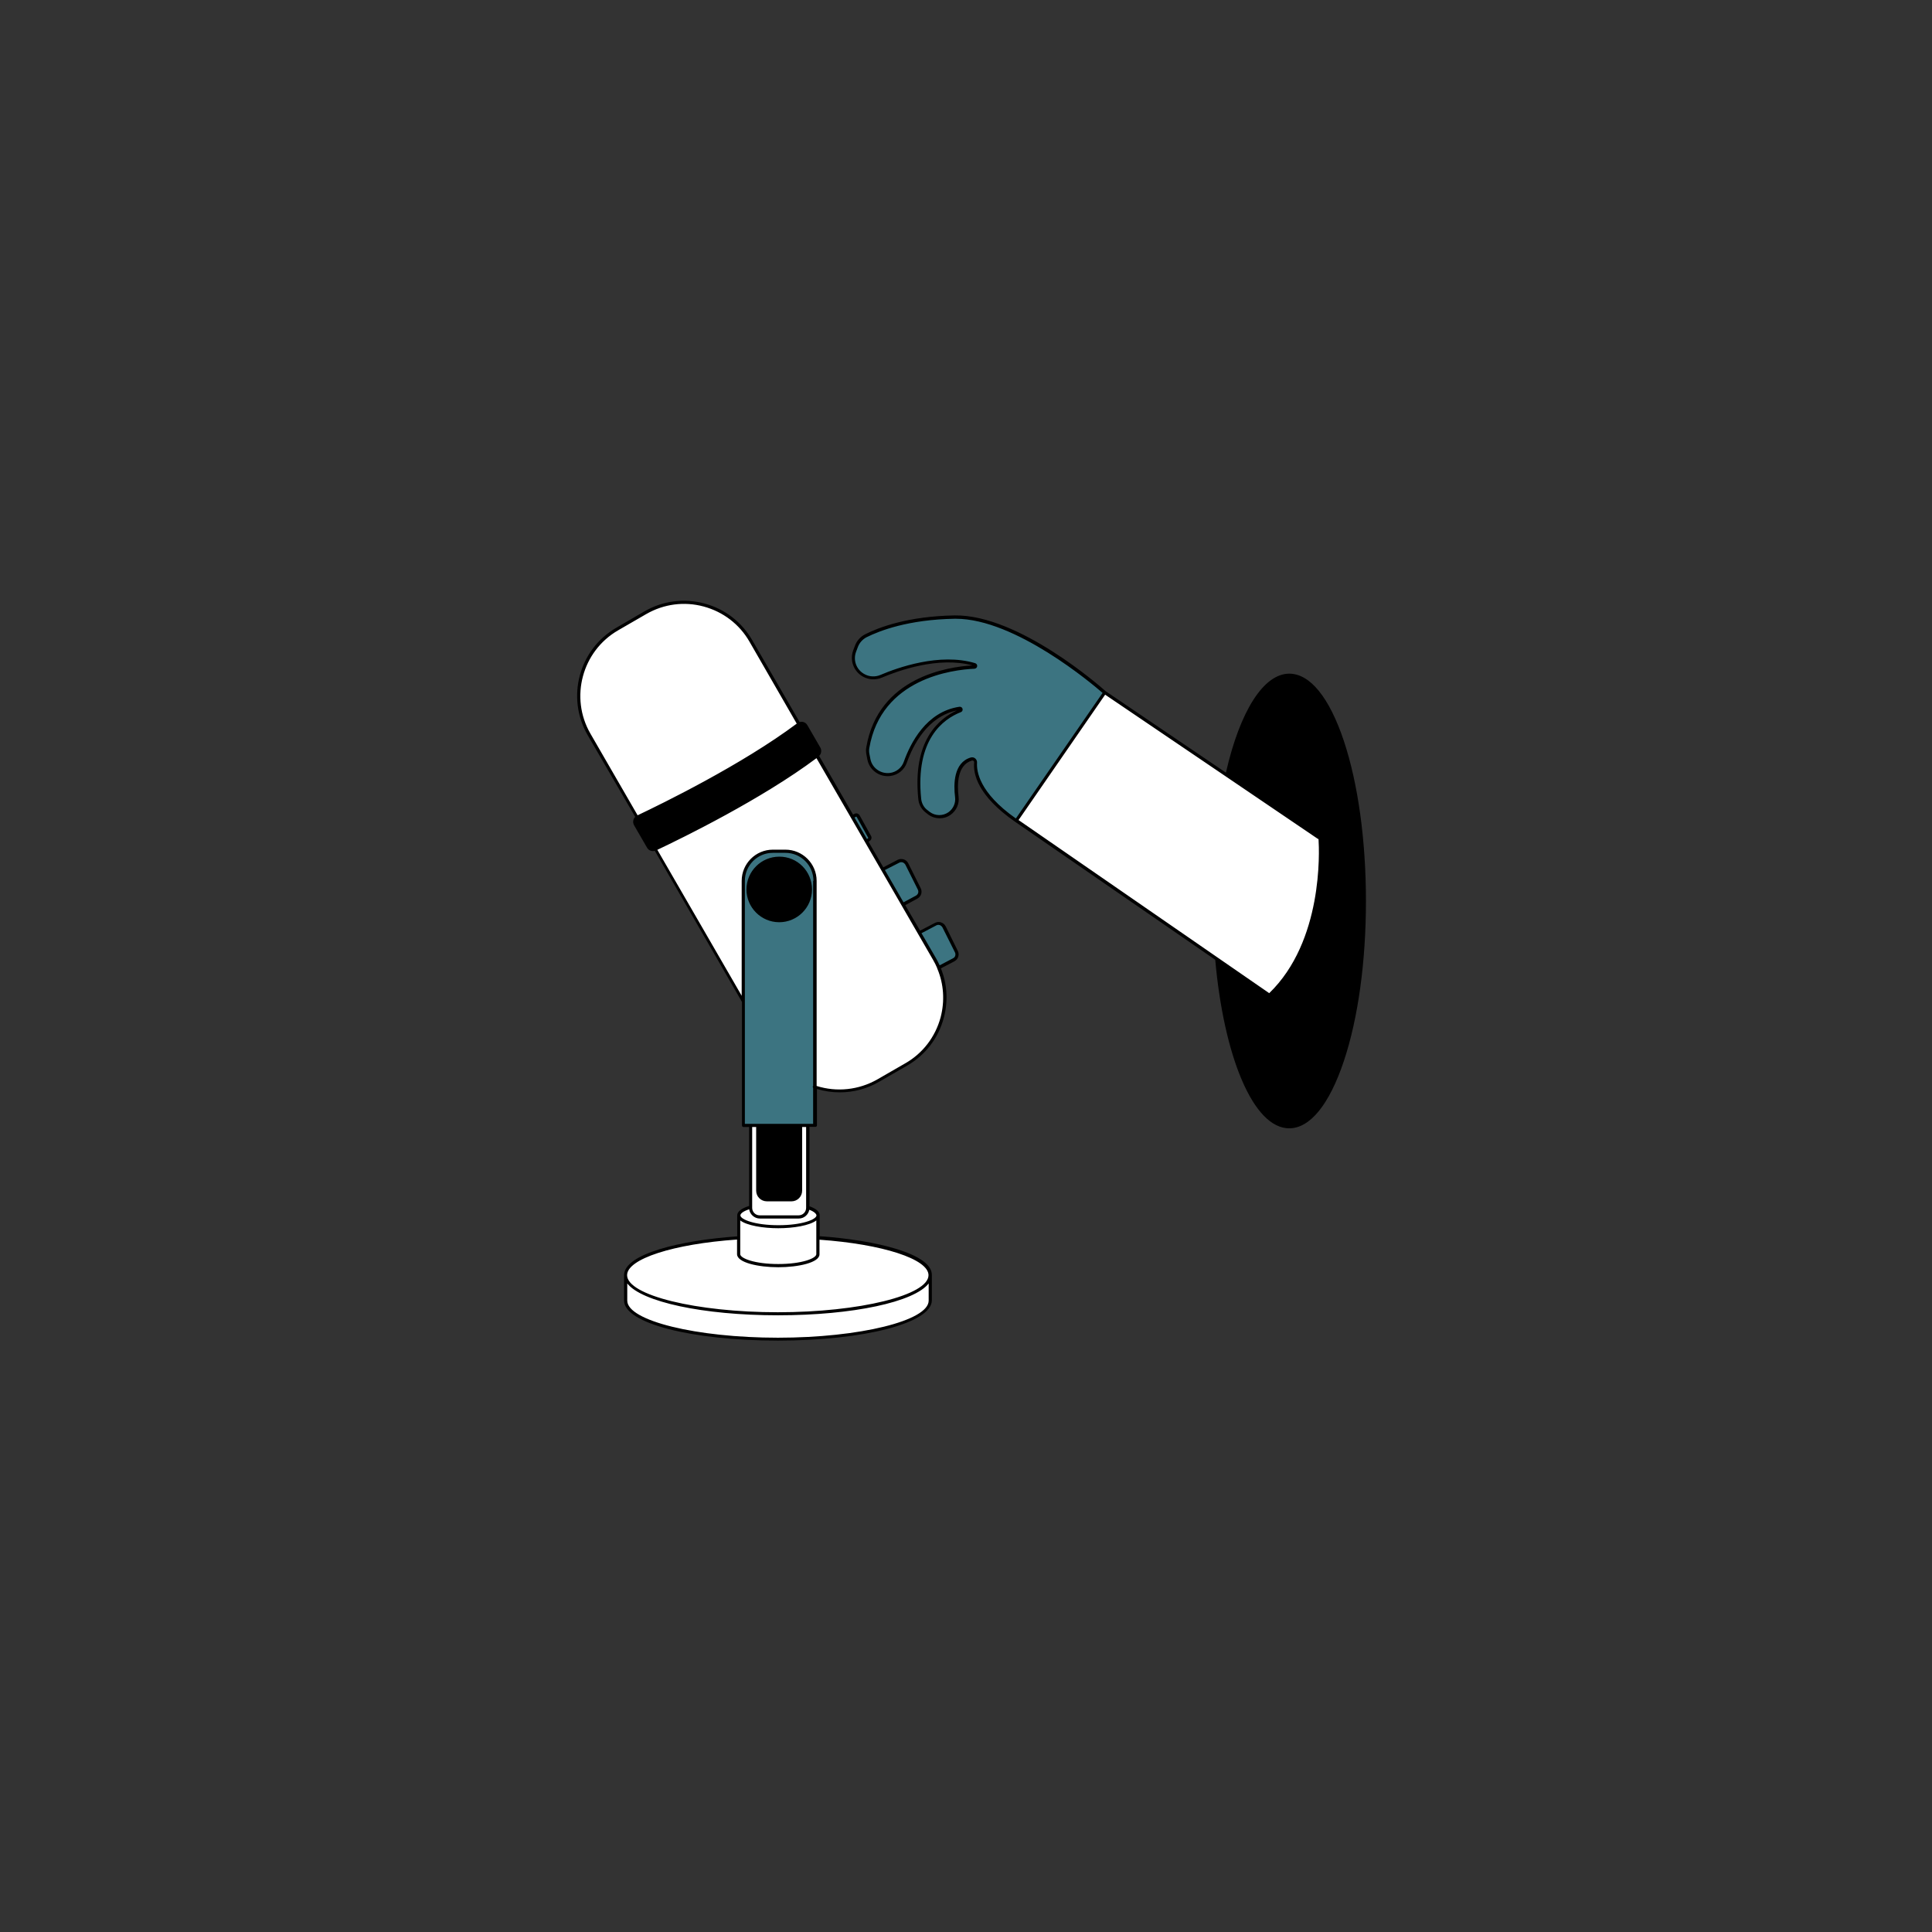
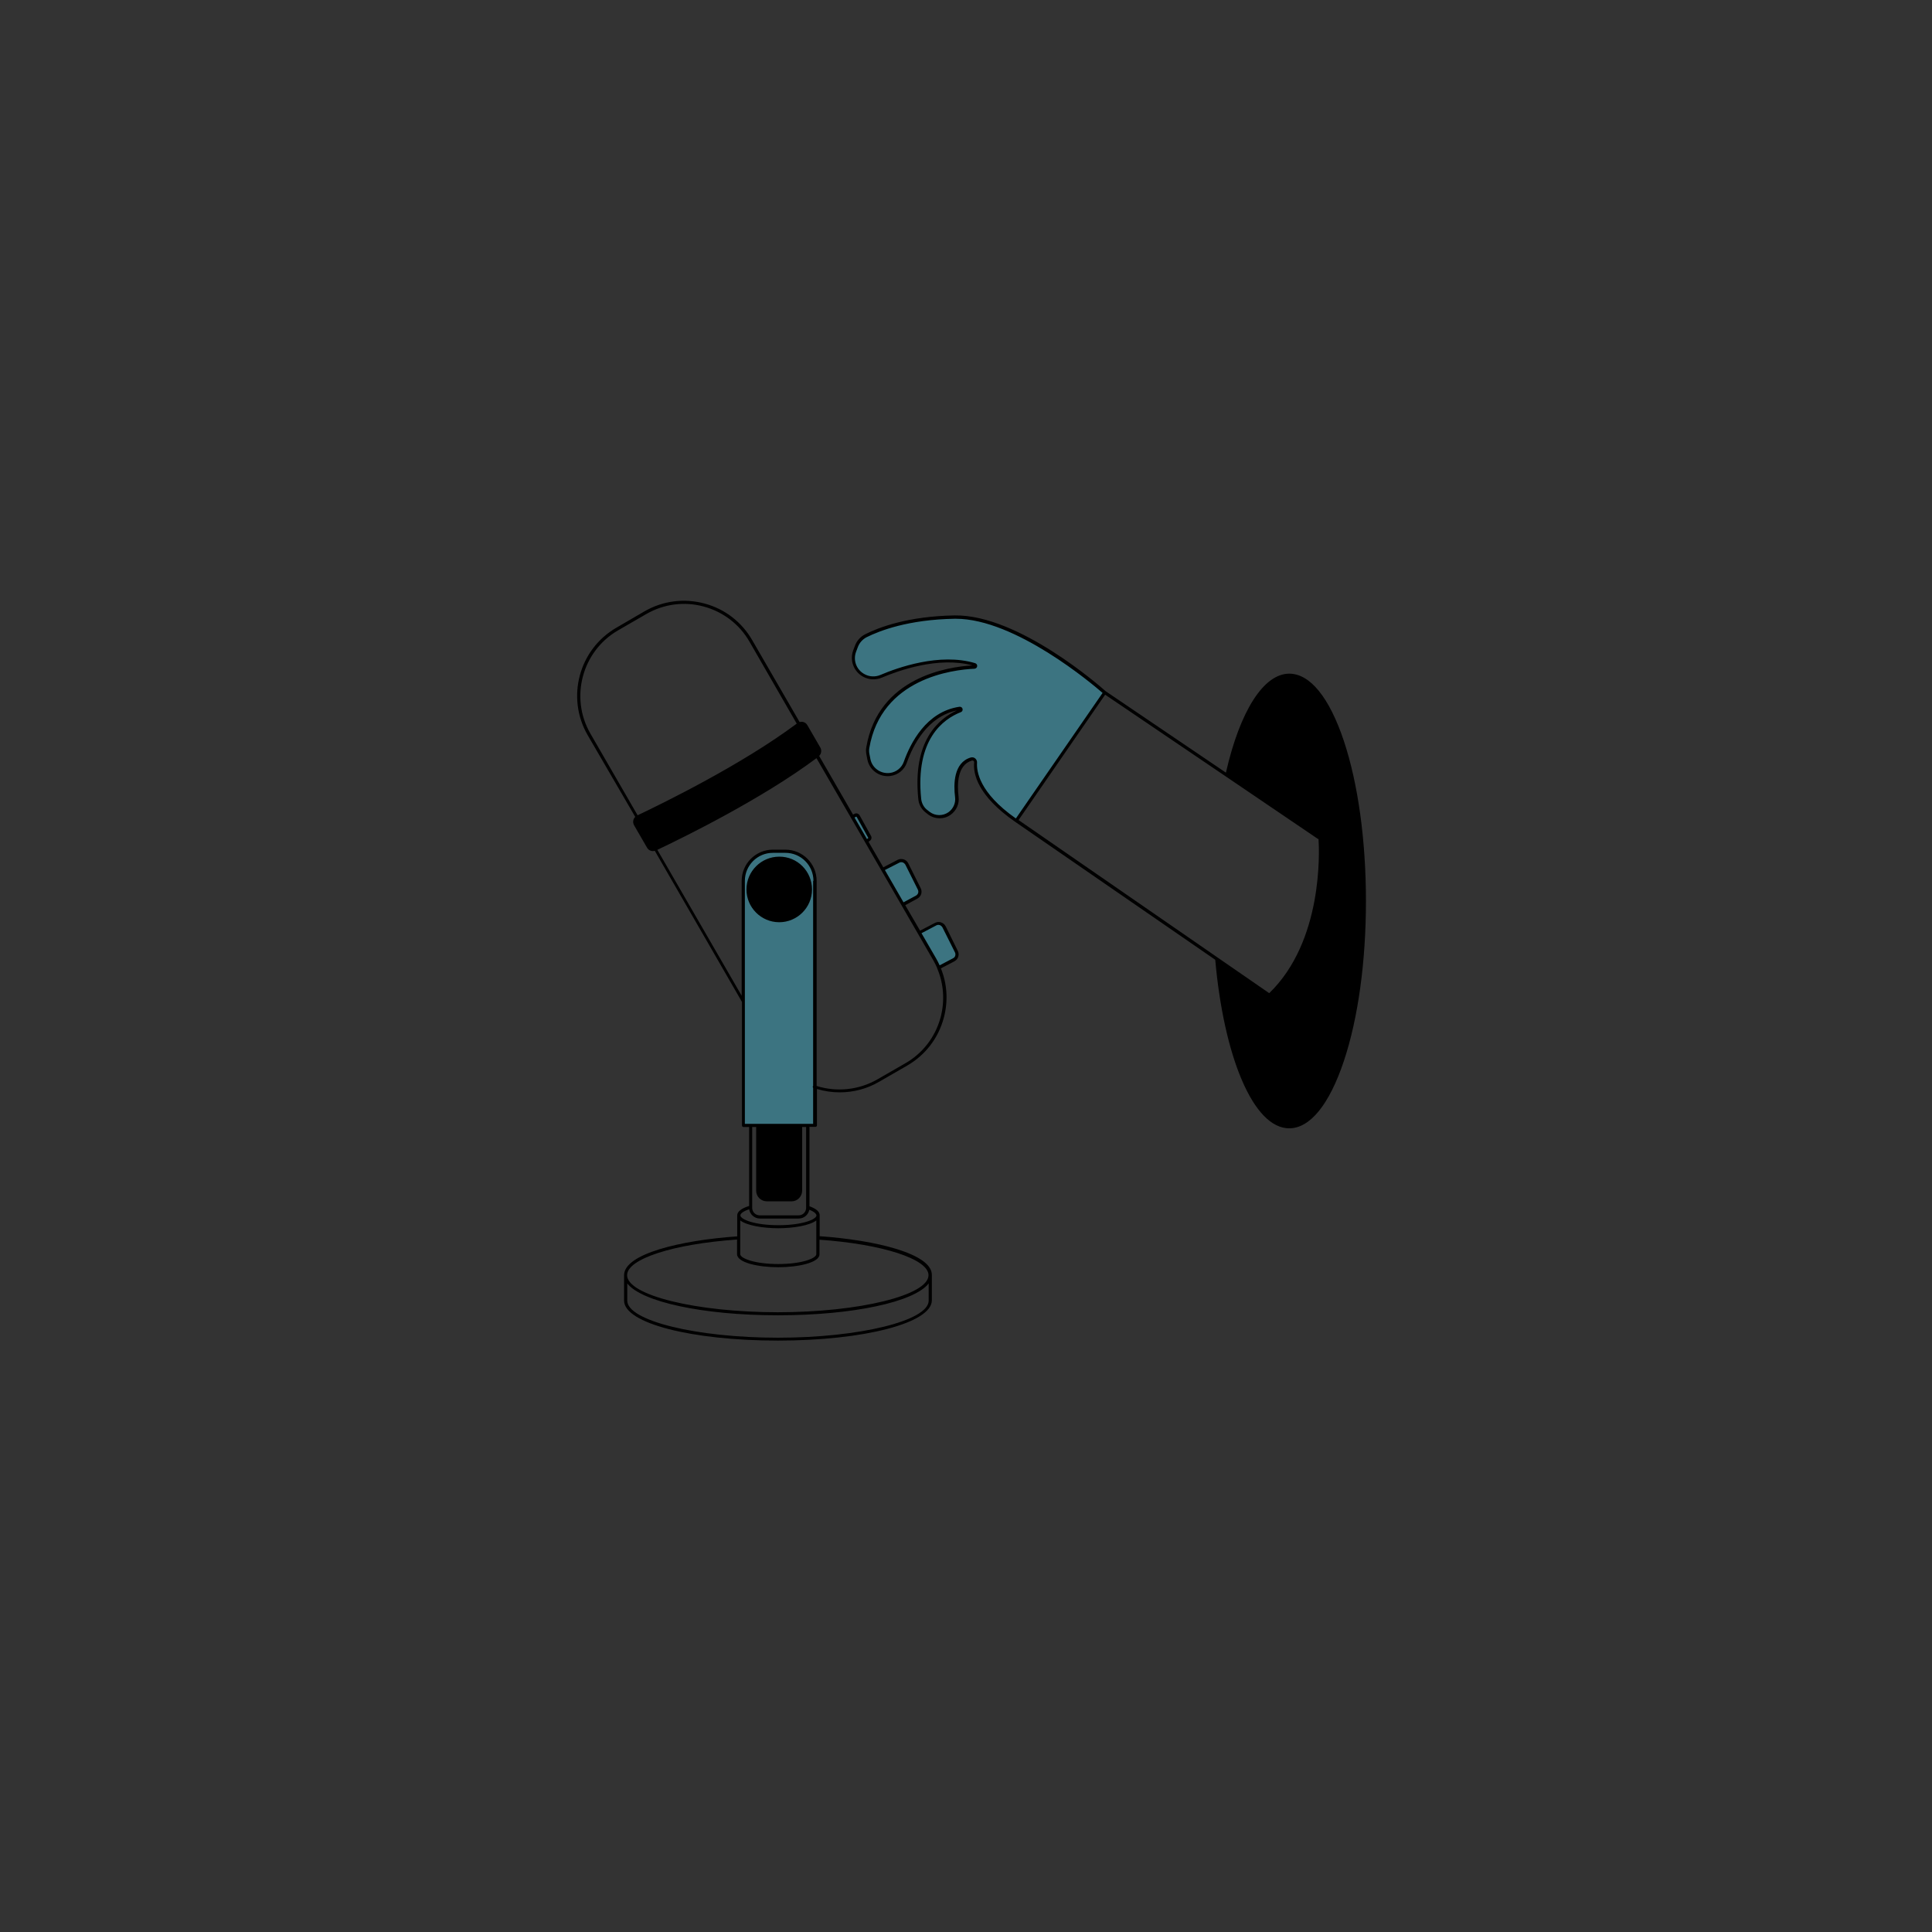
<svg xmlns="http://www.w3.org/2000/svg" version="1.0" preserveAspectRatio="xMidYMid meet" height="500" viewBox="0 0 375 375" zoomAndPan="magnify" width="500">
  <rect x="0" y="0" width="375" height="375" fill="#333333" stroke="none" />
  <defs>
    <clipPath id="794153fd0c">
      <path clip-rule="nonzero" d="M 112 116 L 265.098 116 L 265.098 260.289 L 112 260.289 Z M 112 116" />
    </clipPath>
  </defs>
-   <path fill-rule="nonzero" fill-opacity="1" d="M 175.898 206.586 L 170.43 209.734 C 163.266 213.875 154.121 211.402 149.98 204.27 L 114.34 142.523 C 110.199 135.391 112.641 126.215 119.805 122.078 L 125.273 118.926 C 132.438 114.789 141.582 117.258 145.719 124.395 L 181.363 186.137 C 185.504 193.305 183.062 202.477 175.898 206.586 Z M 145.688 238.461 C 145.688 239.449 146.492 240.223 147.449 240.223 L 155.016 240.223 C 156.004 240.223 156.777 239.418 156.777 238.461 L 156.777 218.445 L 145.656 218.445 L 145.656 238.461 Z M 145.688 238.461" fill="#ffffff" />
  <path fill-rule="nonzero" fill-opacity="1" d="M 158.199 170.973 L 158.199 218.445 L 144.27 218.445 L 144.27 170.973 C 144.27 167.793 146.832 165.227 150.012 165.227 L 152.453 165.227 C 155.637 165.227 158.199 167.793 158.199 170.973 Z M 175.988 167.668 C 175.68 167.051 174.938 166.832 174.352 167.141 L 171.324 168.75 L 175.25 175.543 L 177.906 174.094 C 178.461 173.785 178.707 173.074 178.398 172.484 Z M 185.625 184.719 L 183.219 179.898 C 182.91 179.281 182.168 179.066 181.582 179.375 L 178.555 180.98 L 182.199 187.867 L 185.133 186.324 C 185.688 185.984 185.906 185.273 185.625 184.719 Z M 166.539 158.402 C 166.414 158.215 166.168 158.125 165.98 158.246 L 165.426 158.555 L 168.145 163.25 L 168.637 162.941 C 168.824 162.816 168.887 162.602 168.762 162.418 Z M 166.539 158.402" fill="#3c7481" />
  <path fill-rule="nonzero" fill-opacity="1" d="M 197.27 159.297 C 189.766 154.109 189.211 149.816 189.395 148.023 C 189.457 147.559 188.992 147.188 188.562 147.312 C 185.473 148.238 185.441 152.223 185.75 154.664 C 185.906 155.93 185.348 157.164 184.328 157.875 C 183.125 158.711 181.52 158.711 180.344 157.816 L 179.914 157.477 C 179.141 156.887 178.645 156.023 178.555 155.066 C 177.348 143.145 183.188 139.188 186.43 137.891 C 186.707 137.801 186.586 137.398 186.305 137.43 C 179.941 138.387 176.945 144.594 175.773 147.898 C 175.309 149.195 174.168 150.125 172.809 150.309 C 170.895 150.555 169.102 149.289 168.699 147.375 L 168.516 146.418 C 168.422 145.984 168.422 145.551 168.484 145.121 C 170.832 131.344 184.793 129.645 189.211 129.43 C 189.488 129.43 189.52 129.027 189.27 128.965 C 182.57 126.926 174.539 129.77 171.109 131.219 C 169.996 131.684 168.73 131.621 167.68 131.035 C 166.012 130.109 165.301 128.102 165.98 126.309 L 166.32 125.414 C 166.66 124.52 167.309 123.777 168.176 123.344 C 170.586 122.109 176.238 119.883 185.379 119.73 C 197.949 119.547 214.508 134.371 214.508 134.371" fill="#3c7481" />
-   <path fill-rule="nonzero" fill-opacity="1" d="M 180.562 247.512 L 180.562 252.453 C 180.562 256.594 167.309 259.961 151 259.961 C 134.664 259.961 121.441 256.594 121.441 252.453 L 121.441 247.512 C 121.441 244.051 130.77 241.117 143.402 240.254 L 143.402 235.867 C 143.402 235.25 144.27 234.691 145.656 234.293 L 145.719 234.293 L 145.719 234.414 C 145.719 235.402 146.523 236.176 147.48 236.176 L 155.047 236.176 C 156.035 236.176 156.809 235.371 156.809 234.414 L 156.809 234.383 C 158.043 234.785 158.785 235.312 158.785 235.867 L 158.785 240.254 C 171.324 241.148 180.562 244.051 180.562 247.512 Z M 255.926 162.57 L 253.484 150.434 L 238.383 150.68 L 214.414 134.434 L 197.27 159.297 L 236.219 186.168 L 242.152 198.711 L 246.164 193.027 C 263.555 187.406 255.926 162.57 255.926 162.57 Z M 255.926 162.57" fill="#ffffff" />
  <g clip-path="url(#794153fd0c)">
    <path fill-rule="nonzero" fill-opacity="1" d="M 157.613 172.641 C 157.613 176.16 154.738 179.004 151.25 179.004 C 147.727 179.004 144.887 176.129 144.887 172.641 C 144.887 169.121 147.758 166.277 151.25 166.277 C 154.77 166.246 157.613 169.121 157.613 172.641 Z M 185.906 184.562 C 186.273 185.305 185.996 186.168 185.285 186.57 L 182.629 187.961 C 183.867 191.02 184.051 194.355 183.188 197.566 C 182.137 201.52 179.602 204.793 176.082 206.832 L 170.613 209.984 C 168.27 211.344 165.641 212.023 162.984 212.023 C 161.504 212.023 160.02 211.805 158.57 211.375 L 158.57 218.414 C 158.57 218.602 158.445 218.723 158.262 218.723 L 157.117 218.723 L 157.117 234.137 C 158.414 234.602 159.094 235.188 159.094 235.836 L 159.094 239.945 C 169.996 240.715 180.871 243.34 180.871 247.449 L 180.871 252.391 C 180.871 256.777 167.742 260.207 151 260.207 C 134.262 260.207 121.133 256.84 121.133 252.453 L 121.133 247.512 C 121.133 243.371 132.098 240.746 143.094 239.977 L 143.094 235.898 C 143.094 235.188 143.898 234.539 145.41 234.074 L 145.41 218.754 L 144.328 218.754 C 144.145 218.754 144.02 218.633 144.02 218.445 L 144.02 194.477 L 127.094 165.137 C 126.973 165.164 126.848 165.195 126.723 165.195 C 126.262 165.195 125.828 164.949 125.582 164.516 L 123.078 160.191 C 122.895 159.852 122.832 159.48 122.957 159.113 C 123.02 158.895 123.141 158.711 123.297 158.555 L 114.059 142.68 C 109.859 135.391 112.363 126.031 119.652 121.832 L 125.117 118.648 C 128.672 116.609 132.777 116.086 136.73 117.137 C 140.684 118.188 143.961 120.719 145.996 124.238 L 155.203 140.148 C 155.418 140.086 155.605 140.086 155.82 140.117 C 156.191 140.18 156.531 140.426 156.715 140.766 L 159.219 145.09 C 159.527 145.613 159.434 146.293 159 146.727 L 165.582 158.125 L 165.859 157.969 C 166.012 157.875 166.23 157.844 166.414 157.906 C 166.602 157.969 166.754 158.094 166.848 158.246 L 169.07 162.262 C 169.258 162.602 169.133 163.004 168.824 163.219 L 168.578 163.375 L 171.449 168.348 L 174.23 166.895 C 174.602 166.711 175 166.68 175.402 166.801 C 175.805 166.926 176.113 167.203 176.297 167.574 L 178.707 172.395 C 179.078 173.133 178.801 174 178.09 174.402 L 175.711 175.699 L 178.586 180.641 L 181.488 179.125 C 181.859 178.941 182.258 178.91 182.66 179.035 C 183.062 179.156 183.371 179.438 183.559 179.805 Z M 171.758 168.871 L 175.371 175.141 L 177.781 173.844 C 178.215 173.598 178.367 173.105 178.152 172.672 L 175.742 167.852 C 175.617 167.637 175.434 167.48 175.219 167.391 C 175 167.328 174.754 167.328 174.539 167.453 Z M 165.859 158.68 L 168.27 162.848 L 168.484 162.727 C 168.516 162.695 168.547 162.633 168.516 162.602 L 166.289 158.586 C 166.262 158.555 166.262 158.555 166.23 158.523 C 166.23 158.523 166.199 158.523 166.168 158.523 Z M 123.758 158.246 C 128.516 155.992 143.988 148.426 154.645 140.457 L 145.473 124.547 C 143.527 121.152 140.344 118.742 136.578 117.723 C 132.809 116.703 128.855 117.227 125.457 119.176 L 119.961 122.355 C 112.98 126.402 110.57 135.391 114.586 142.371 Z M 143.68 243.434 C 143.68 244.238 146.492 245.348 151.062 245.348 C 155.637 245.348 158.445 244.238 158.445 243.434 L 158.445 236.887 C 157.148 237.875 154.027 238.398 151.062 238.398 C 148.098 238.398 144.98 237.875 143.68 236.887 Z M 180.254 249.117 C 177.473 252.699 165.613 255.297 151 255.297 C 136.391 255.297 124.531 252.668 121.75 249.117 L 121.75 252.453 C 121.75 256.344 135.156 259.648 151 259.648 C 166.848 259.648 180.254 256.344 180.254 252.453 Z M 151.062 245.969 C 147.172 245.969 143.062 245.07 143.062 243.434 L 143.062 240.594 C 130.68 241.457 121.719 244.359 121.719 247.512 C 121.719 251.402 135.125 254.707 150.973 254.707 C 166.816 254.707 180.223 251.402 180.223 247.512 C 180.223 244.391 171.324 241.488 159.062 240.625 L 159.062 243.465 C 159.062 245.07 154.957 245.969 151.062 245.969 Z M 157.086 234.816 C 156.902 235.773 156.066 236.516 155.047 236.516 L 147.48 236.516 C 146.43 236.516 145.566 235.711 145.41 234.723 C 144.176 235.125 143.711 235.59 143.711 235.898 C 143.711 236.699 146.523 237.812 151.094 237.812 C 155.664 237.812 158.477 236.699 158.477 235.898 C 158.445 235.621 158.074 235.188 157.086 234.816 Z M 146.77 231.109 L 146.77 218.754 L 145.996 218.754 L 145.996 234.445 C 145.996 235.25 146.648 235.898 147.449 235.898 L 155.016 235.898 C 155.82 235.898 156.469 235.25 156.469 234.445 L 156.469 218.754 L 155.695 218.754 L 155.695 231.109 C 155.695 232.254 154.77 233.18 153.629 233.18 L 148.871 233.18 C 147.695 233.18 146.77 232.254 146.77 231.109 Z M 157.891 170.973 C 157.891 167.977 155.449 165.535 152.453 165.535 L 150.012 165.535 C 147.016 165.535 144.578 167.977 144.578 170.973 L 144.578 218.137 L 157.828 218.137 L 157.828 211.156 C 157.766 211.062 157.734 210.973 157.766 210.879 C 157.766 210.848 157.797 210.816 157.828 210.785 L 157.828 170.973 Z M 181.949 188.055 C 181.922 188.023 181.922 188.023 181.922 187.992 C 181.891 187.961 181.891 187.898 181.891 187.867 C 181.672 187.344 181.395 186.816 181.117 186.324 L 165.18 158.742 L 158.477 147.16 C 147.852 155.098 132.625 162.57 127.59 164.949 L 143.961 193.273 L 143.961 170.973 C 143.961 167.637 146.676 164.918 150.012 164.918 L 152.453 164.918 C 155.789 164.918 158.508 167.637 158.508 170.973 L 158.508 210.785 C 162.43 212.023 166.691 211.559 170.277 209.52 L 175.742 206.371 C 179.141 204.422 181.551 201.242 182.57 197.473 C 183.402 194.293 183.188 191.02 181.949 188.055 Z M 185.348 184.84 L 182.938 180.023 C 182.816 179.805 182.629 179.652 182.414 179.559 C 182.168 179.496 181.949 179.496 181.734 179.621 L 178.863 181.133 L 181.672 185.984 C 181.949 186.445 182.168 186.91 182.383 187.375 L 185.008 185.984 C 185.41 185.797 185.566 185.273 185.348 184.84 Z M 265.129 174.895 C 265.129 186.633 263.617 197.66 260.836 205.969 C 258.027 214.371 254.289 219.004 250.242 219.004 C 246.844 219.004 243.633 215.727 241.008 209.551 C 238.504 203.684 236.684 195.434 235.879 186.293 L 197.086 159.543 C 189.641 154.387 188.871 150.094 189.086 147.992 C 189.086 147.867 189.055 147.746 188.961 147.684 C 188.871 147.621 188.746 147.59 188.652 147.621 C 185.75 148.488 185.781 152.379 186.059 154.633 C 186.246 156.023 185.625 157.352 184.516 158.152 C 183.219 159.082 181.457 159.051 180.16 158.094 L 179.727 157.754 C 178.895 157.137 178.336 156.176 178.246 155.129 C 177.07 143.793 182.199 139.5 185.75 137.891 C 179.973 139.098 177.195 144.719 176.02 148.023 C 175.527 149.445 174.289 150.434 172.809 150.617 C 170.738 150.895 168.762 149.504 168.359 147.438 L 168.176 146.48 C 168.082 145.984 168.051 145.52 168.145 145.059 C 170.461 131.438 183.988 129.43 188.746 129.152 C 182.137 127.359 174.289 130.199 171.172 131.527 C 169.965 132.023 168.609 131.961 167.465 131.312 C 165.672 130.293 164.902 128.164 165.613 126.215 L 165.953 125.32 C 166.32 124.332 167.031 123.559 167.957 123.098 C 170.523 121.801 176.207 119.605 185.285 119.453 C 197.766 119.266 213.766 133.414 214.598 134.156 L 237.949 149.969 C 240.699 137.922 245.301 130.758 250.242 130.758 C 254.289 130.758 258.027 135.391 260.836 143.793 C 263.617 152.133 265.129 163.188 265.129 174.895 Z M 197.18 158.863 L 214.012 134.496 C 212.098 132.828 197.086 120.102 185.535 120.102 C 185.441 120.102 185.379 120.102 185.285 120.102 C 176.328 120.254 170.738 122.418 168.207 123.684 C 167.434 124.086 166.816 124.766 166.508 125.598 L 166.168 126.496 C 165.551 128.133 166.199 129.953 167.742 130.82 C 168.699 131.375 169.875 131.438 170.895 131.004 C 174.137 129.613 182.383 126.648 189.27 128.719 C 189.551 128.812 189.703 129.059 189.672 129.305 C 189.641 129.582 189.426 129.77 189.148 129.801 C 184.945 129.984 171.047 131.652 168.73 145.211 C 168.668 145.582 168.668 145.984 168.762 146.387 L 168.949 147.344 C 169.285 149.074 170.953 150.246 172.715 150.031 C 173.98 149.875 175.031 149.012 175.434 147.836 C 176.699 144.285 179.758 138.141 186.215 137.184 C 186.492 137.152 186.77 137.305 186.832 137.582 C 186.895 137.859 186.77 138.141 186.492 138.23 C 183.094 139.559 177.625 143.512 178.801 155.066 C 178.895 155.961 179.355 156.766 180.035 157.258 L 180.469 157.598 C 181.551 158.402 183 158.402 184.082 157.66 C 185.008 157.012 185.535 155.867 185.379 154.727 C 185.07 152.285 185.07 148.023 188.406 147.035 C 188.715 146.941 189.055 147.004 189.301 147.219 C 189.551 147.438 189.672 147.746 189.641 148.086 C 189.551 149.629 189.98 153.801 197.18 158.863 Z M 246.32 192.75 C 246.352 192.75 246.352 192.777 246.352 192.777 C 256.793 182.68 256.082 165.32 255.926 162.848 C 255.863 162.848 255.801 162.848 255.742 162.789 L 237.98 150.742 L 214.508 134.836 L 197.703 159.172 Z M 246.32 192.75" fill="#000000" />
  </g>
</svg>